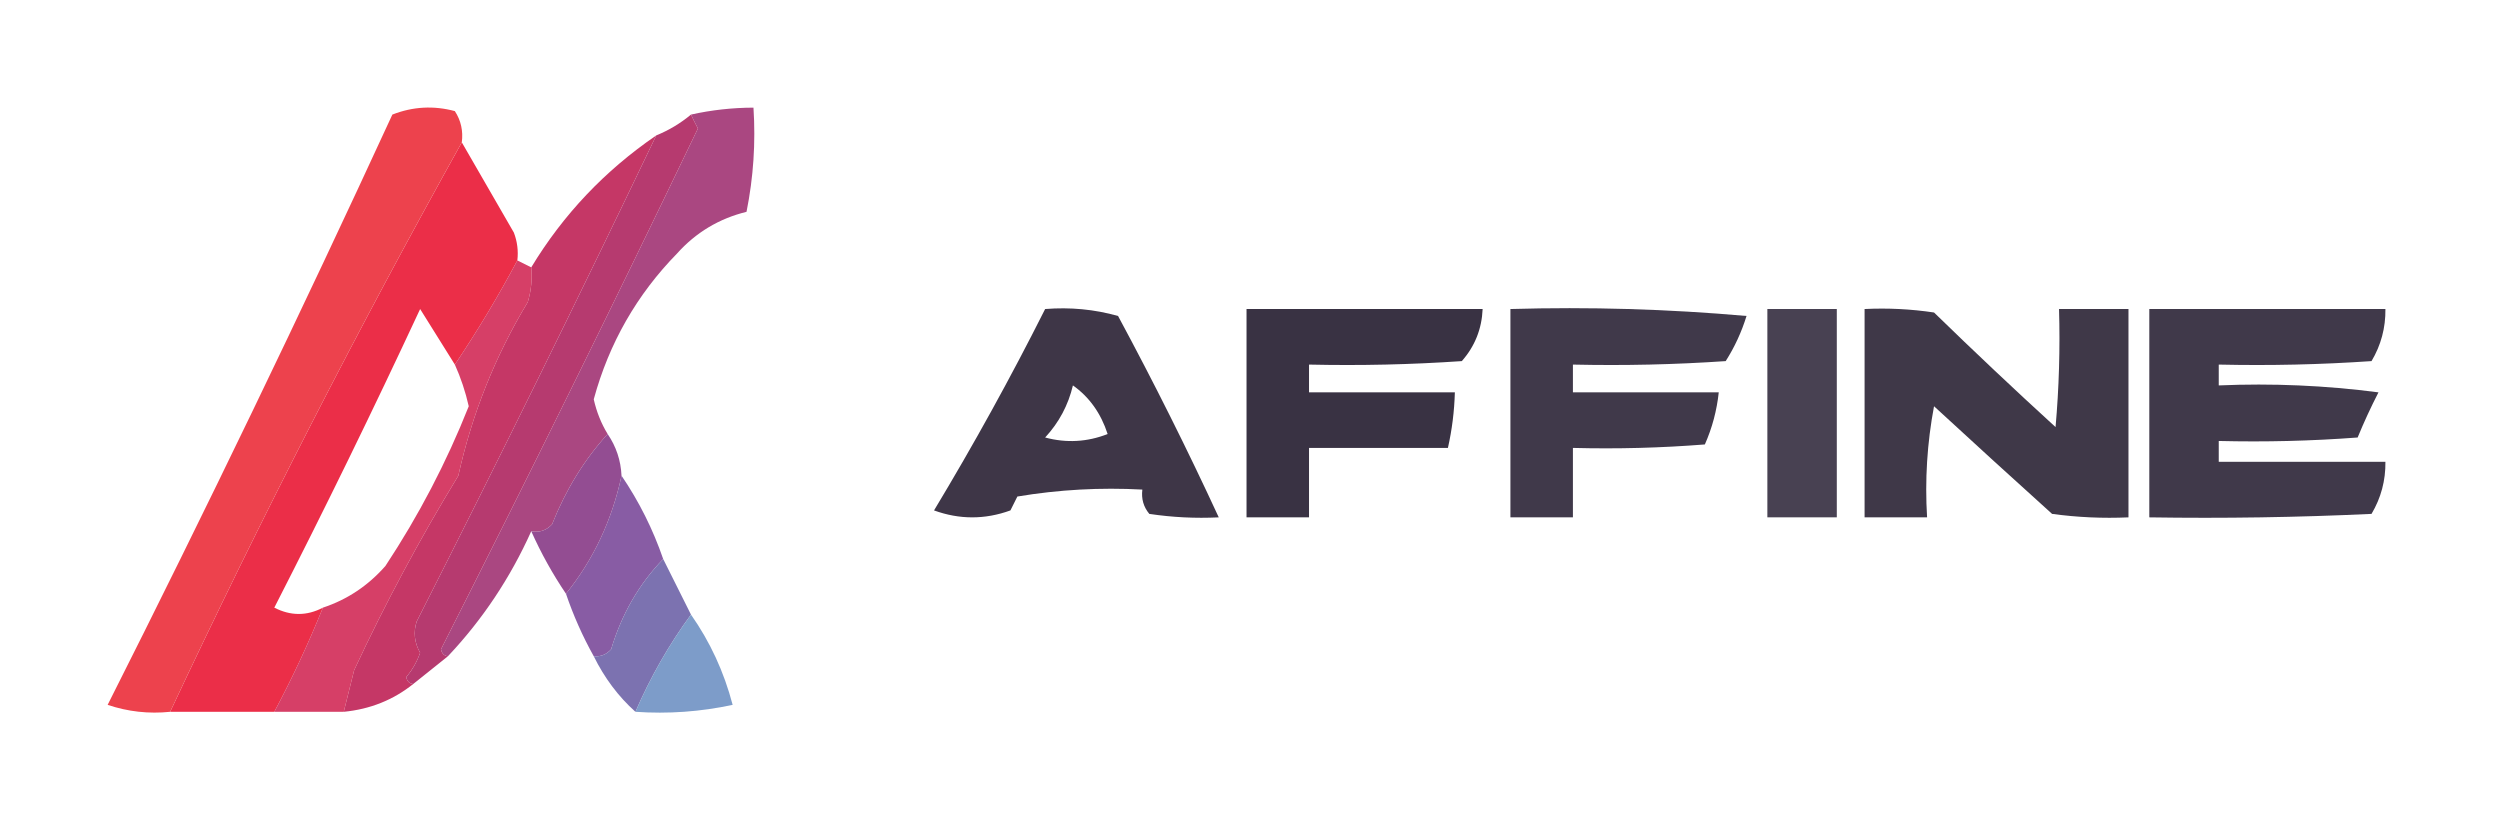
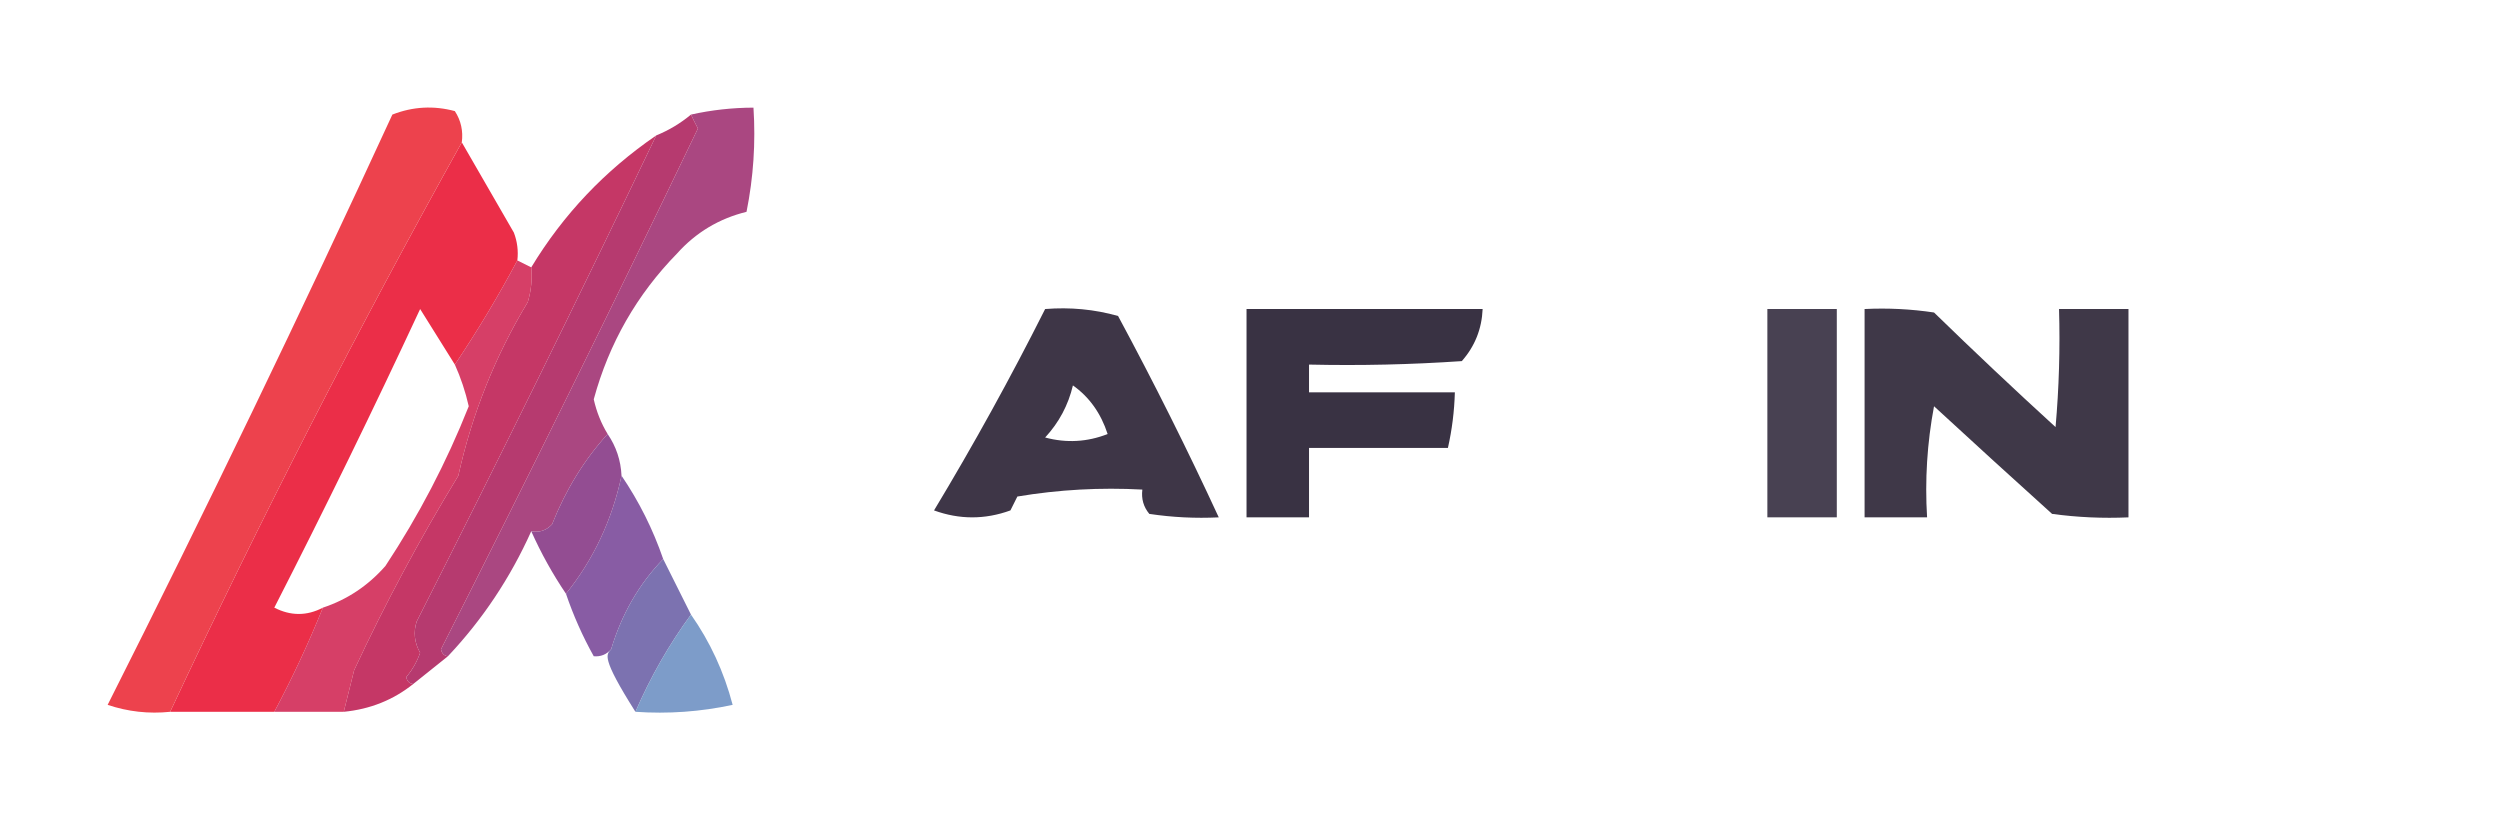
<svg xmlns="http://www.w3.org/2000/svg" version="1.1" width="360px" height="120px" style="shape-rendering:geometricPrecision; text-rendering:geometricPrecision; image-rendering:optimizeQuality; fill-rule:evenodd; clip-rule:evenodd">
  <g>
    <path style="opacity:0.986" fill="#eb2c46" d="M 66.5,20.5 C 68.959,24.738 71.459,29.072 74,33.5C 74.49,34.793 74.657,36.127 74.5,37.5C 71.765,42.633 68.765,47.633 65.5,52.5C 63.844,49.861 62.178,47.195 60.5,44.5C 53.754,58.992 46.754,73.325 39.5,87.5C 41.859,88.714 44.192,88.714 46.5,87.5C 44.421,92.656 42.088,97.656 39.5,102.5C 34.5,102.5 29.5,102.5 24.5,102.5C 37.556,74.65 51.556,47.317 66.5,20.5 Z" />
  </g>
  <g>
    <path style="opacity:0.894" fill="#281f32" d="M 150.5,44.5 C 154.106,44.211 157.606,44.544 161,45.5C 166.187,55.131 171.02,64.797 175.5,74.5C 172.15,74.665 168.817,74.498 165.5,74C 164.663,72.989 164.33,71.822 164.5,70.5C 158.463,70.171 152.463,70.504 146.5,71.5C 146.167,72.167 145.833,72.833 145.5,73.5C 141.833,74.833 138.167,74.833 134.5,73.5C 140.212,64.021 145.545,54.354 150.5,44.5 Z M 154.5,55.5 C 156.858,57.168 158.524,59.501 159.5,62.5C 156.554,63.655 153.554,63.821 150.5,63C 152.494,60.843 153.828,58.343 154.5,55.5 Z" />
  </g>
  <g>
    <path style="opacity:0.916" fill="#282033" d="M 179.5,44.5 C 190.833,44.5 202.167,44.5 213.5,44.5C 213.377,47.374 212.377,49.874 210.5,52C 203.174,52.5 195.841,52.666 188.5,52.5C 188.5,53.833 188.5,55.167 188.5,56.5C 195.5,56.5 202.5,56.5 209.5,56.5C 209.425,59.206 209.092,61.873 208.5,64.5C 201.833,64.5 195.167,64.5 188.5,64.5C 188.5,67.833 188.5,71.167 188.5,74.5C 185.5,74.5 182.5,74.5 179.5,74.5C 179.5,64.5 179.5,54.5 179.5,44.5 Z" />
  </g>
  <g>
-     <path style="opacity:0.883" fill="#282033" d="M 217.5,44.5 C 228.853,44.168 240.186,44.501 251.5,45.5C 250.786,47.811 249.786,49.978 248.5,52C 241.174,52.5 233.841,52.666 226.5,52.5C 226.5,53.833 226.5,55.167 226.5,56.5C 233.5,56.5 240.5,56.5 247.5,56.5C 247.221,59.118 246.554,61.618 245.5,64C 239.175,64.499 232.842,64.666 226.5,64.5C 226.5,67.833 226.5,71.167 226.5,74.5C 223.5,74.5 220.5,74.5 217.5,74.5C 217.5,64.5 217.5,54.5 217.5,44.5 Z" />
-   </g>
+     </g>
  <g>
    <path style="opacity:0.846" fill="#281f33" d="M 254.5,44.5 C 257.833,44.5 261.167,44.5 264.5,44.5C 264.5,54.5 264.5,64.5 264.5,74.5C 261.167,74.5 257.833,74.5 254.5,74.5C 254.5,64.5 254.5,54.5 254.5,44.5 Z" />
  </g>
  <g>
    <path style="opacity:0.888" fill="#282032" d="M 268.5,44.5 C 271.85,44.335 275.183,44.502 278.5,45C 284.28,50.625 290.113,56.125 296,61.5C 296.499,55.843 296.666,50.176 296.5,44.5C 299.833,44.5 303.167,44.5 306.5,44.5C 306.5,54.5 306.5,64.5 306.5,74.5C 302.818,74.665 299.152,74.499 295.5,74C 289.751,68.814 284.084,63.648 278.5,58.5C 277.505,63.792 277.172,69.125 277.5,74.5C 274.5,74.5 271.5,74.5 268.5,74.5C 268.5,64.5 268.5,54.5 268.5,44.5 Z" />
  </g>
  <g>
-     <path style="opacity:0.884" fill="#282033" d="M 309.5,44.5 C 320.833,44.5 332.167,44.5 343.5,44.5C 343.534,47.199 342.867,49.699 341.5,52C 334.174,52.5 326.841,52.666 319.5,52.5C 319.5,53.5 319.5,54.5 319.5,55.5C 327.196,55.169 334.862,55.502 342.5,56.5C 341.399,58.642 340.399,60.808 339.5,63C 332.842,63.5 326.175,63.666 319.5,63.5C 319.5,64.5 319.5,65.5 319.5,66.5C 327.5,66.5 335.5,66.5 343.5,66.5C 343.534,69.198 342.867,71.698 341.5,74C 330.839,74.5 320.172,74.666 309.5,74.5C 309.5,64.5 309.5,54.5 309.5,44.5 Z" />
-   </g>
+     </g>
  <g>
    <path style="opacity:0.978" fill="#c43363" d="M 94.5,19.5 C 83.273,42.955 71.773,66.288 60,89.5C 59.504,91.035 59.67,92.535 60.5,94C 60.05,95.285 59.383,96.452 58.5,97.5C 58.624,98.107 58.957,98.44 59.5,98.5C 56.63,100.794 53.297,102.128 49.5,102.5C 49.995,100.518 50.495,98.518 51,96.5C 55.461,86.913 60.461,77.58 66,68.5C 67.976,59.606 71.309,51.273 76,43.5C 76.493,41.866 76.66,40.199 76.5,38.5C 81.093,30.905 87.093,24.572 94.5,19.5 Z" />
  </g>
  <g>
    <path style="opacity:0.964" fill="#a7417d" d="M 87.5,62.5 C 84.132,66.203 81.465,70.536 79.5,75.5C 78.675,76.386 77.675,76.719 76.5,76.5C 73.479,83.225 69.479,89.225 64.5,94.5C 63.957,94.44 63.624,94.107 63.5,93.5C 76.089,68.654 88.423,43.654 100.5,18.5C 100.137,17.817 99.804,17.15 99.5,16.5C 102.455,15.841 105.455,15.508 108.5,15.5C 108.827,20.544 108.494,25.544 107.5,30.5C 103.536,31.481 100.203,33.481 97.5,36.5C 91.7,42.429 87.7,49.429 85.5,57.5C 85.902,59.3 86.569,60.967 87.5,62.5 Z" />
  </g>
  <g>
    <path style="opacity:1" fill="#b63a6f" d="M 99.5,16.5 C 99.804,17.15 100.137,17.817 100.5,18.5C 88.423,43.654 76.089,68.654 63.5,93.5C 63.624,94.107 63.957,94.44 64.5,94.5C 62.833,95.833 61.167,97.167 59.5,98.5C 58.957,98.44 58.624,98.107 58.5,97.5C 59.383,96.452 60.05,95.285 60.5,94C 59.67,92.535 59.504,91.035 60,89.5C 71.773,66.288 83.273,42.955 94.5,19.5C 96.332,18.752 97.999,17.752 99.5,16.5 Z" />
  </g>
  <g>
    <path style="opacity:1" fill="#ed424d" d="M 66.5,20.5 C 51.556,47.317 37.556,74.65 24.5,102.5C 21.428,102.817 18.428,102.484 15.5,101.5C 29.7,73.337 43.367,45.003 56.5,16.5C 59.446,15.345 62.446,15.179 65.5,16C 66.38,17.356 66.713,18.856 66.5,20.5 Z" />
  </g>
  <g>
    <path style="opacity:0.947" fill="#82549f" d="M 89.5,68.5 C 92.029,72.225 94.029,76.225 95.5,80.5C 92.03,84.084 89.53,88.418 88,93.5C 87.329,94.252 86.496,94.586 85.5,94.5C 83.892,91.618 82.559,88.618 81.5,85.5C 85.457,80.581 88.123,74.914 89.5,68.5 Z" />
  </g>
  <g>
    <path style="opacity:0.975" fill="#914990" d="M 87.5,62.5 C 88.73,64.297 89.396,66.297 89.5,68.5C 88.123,74.914 85.457,80.581 81.5,85.5C 79.58,82.661 77.913,79.661 76.5,76.5C 77.675,76.719 78.675,76.386 79.5,75.5C 81.465,70.536 84.132,66.203 87.5,62.5 Z" />
  </g>
  <g>
    <path style="opacity:0.902" fill="#d12b57" d="M 74.5,37.5 C 75.167,37.833 75.833,38.167 76.5,38.5C 76.66,40.199 76.493,41.866 76,43.5C 71.309,51.273 67.976,59.606 66,68.5C 60.461,77.58 55.461,86.913 51,96.5C 50.495,98.518 49.995,100.518 49.5,102.5C 46.167,102.5 42.833,102.5 39.5,102.5C 42.088,97.656 44.421,92.656 46.5,87.5C 50.008,86.337 53.008,84.337 55.5,81.5C 60.298,74.238 64.298,66.571 67.5,58.5C 67.023,56.404 66.357,54.404 65.5,52.5C 68.765,47.633 71.765,42.633 74.5,37.5 Z" />
  </g>
  <g>
-     <path style="opacity:0.977" fill="#7a70af" d="M 95.5,80.5 C 96.801,83.101 98.134,85.768 99.5,88.5C 96.343,92.806 93.676,97.472 91.5,102.5C 89.046,100.298 87.046,97.632 85.5,94.5C 86.496,94.586 87.329,94.252 88,93.5C 89.53,88.418 92.03,84.084 95.5,80.5 Z" />
+     <path style="opacity:0.977" fill="#7a70af" d="M 95.5,80.5 C 96.801,83.101 98.134,85.768 99.5,88.5C 96.343,92.806 93.676,97.472 91.5,102.5C 86.496,94.586 87.329,94.252 88,93.5C 89.53,88.418 92.03,84.084 95.5,80.5 Z" />
  </g>
  <g>
    <path style="opacity:0.946" fill="#7697c6" d="M 99.5,88.5 C 102.26,92.43 104.26,96.763 105.5,101.5C 100.88,102.493 96.214,102.827 91.5,102.5C 93.676,97.472 96.343,92.806 99.5,88.5 Z" />
  </g>
</svg>